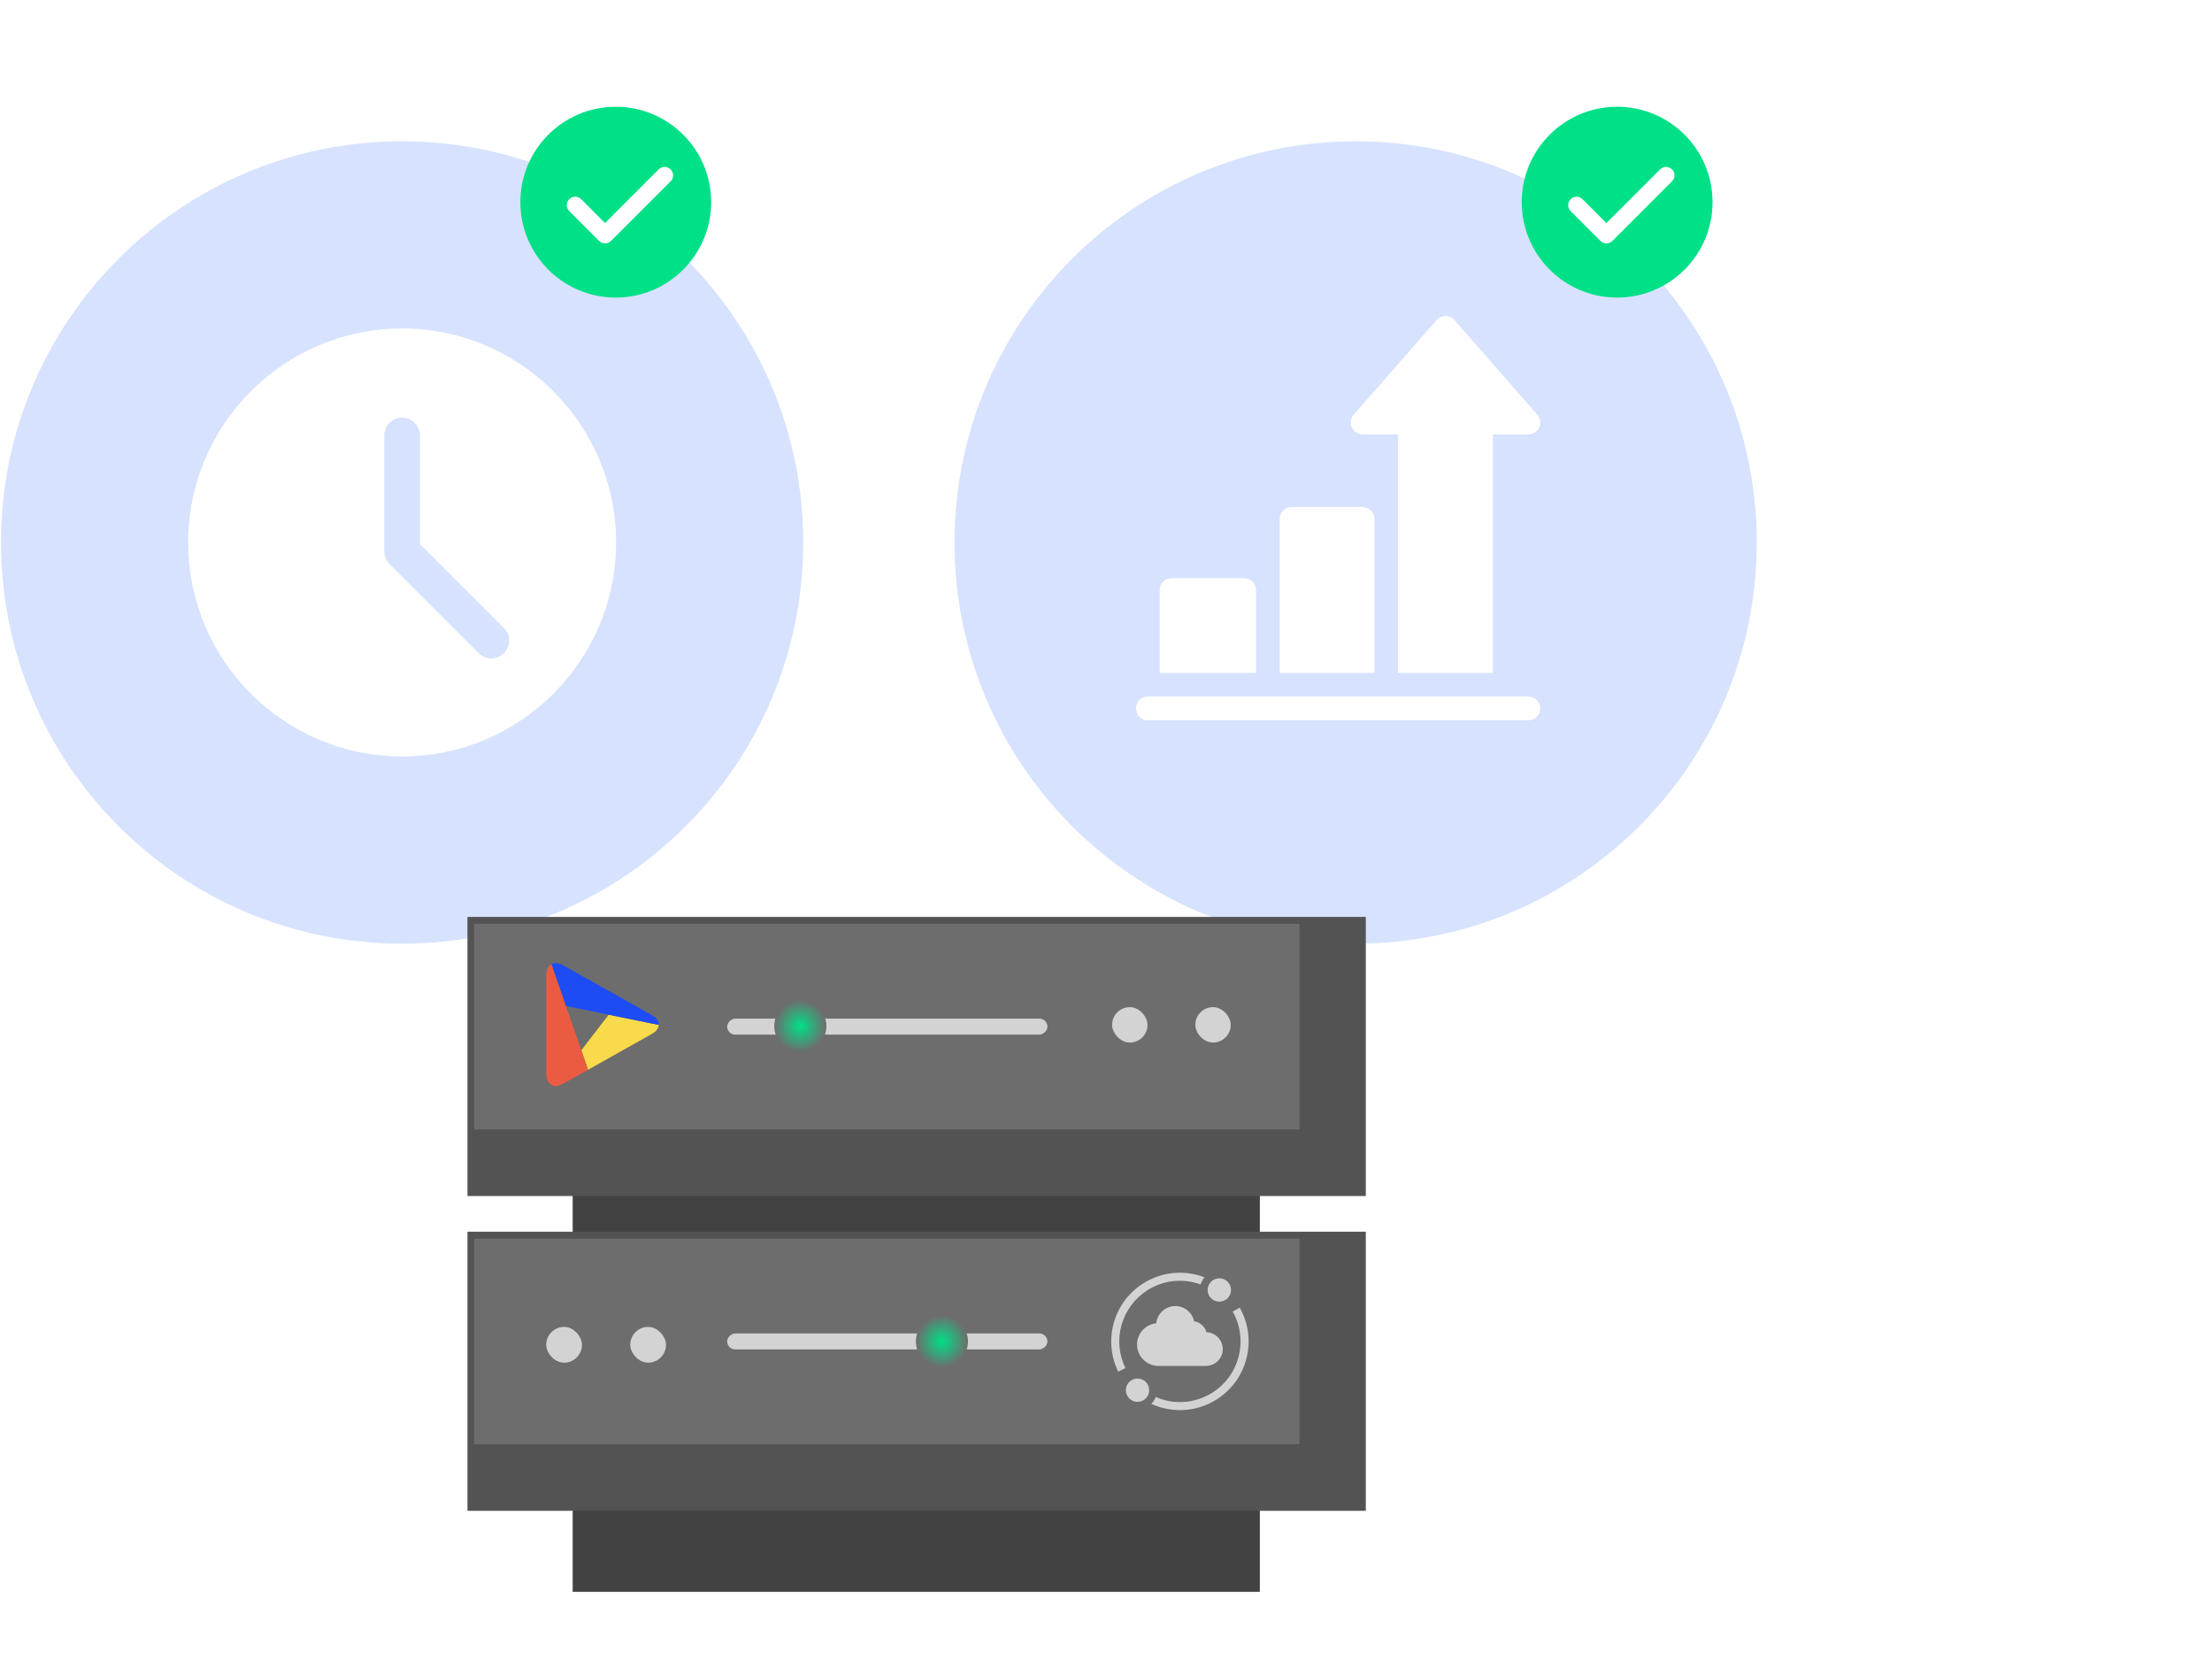
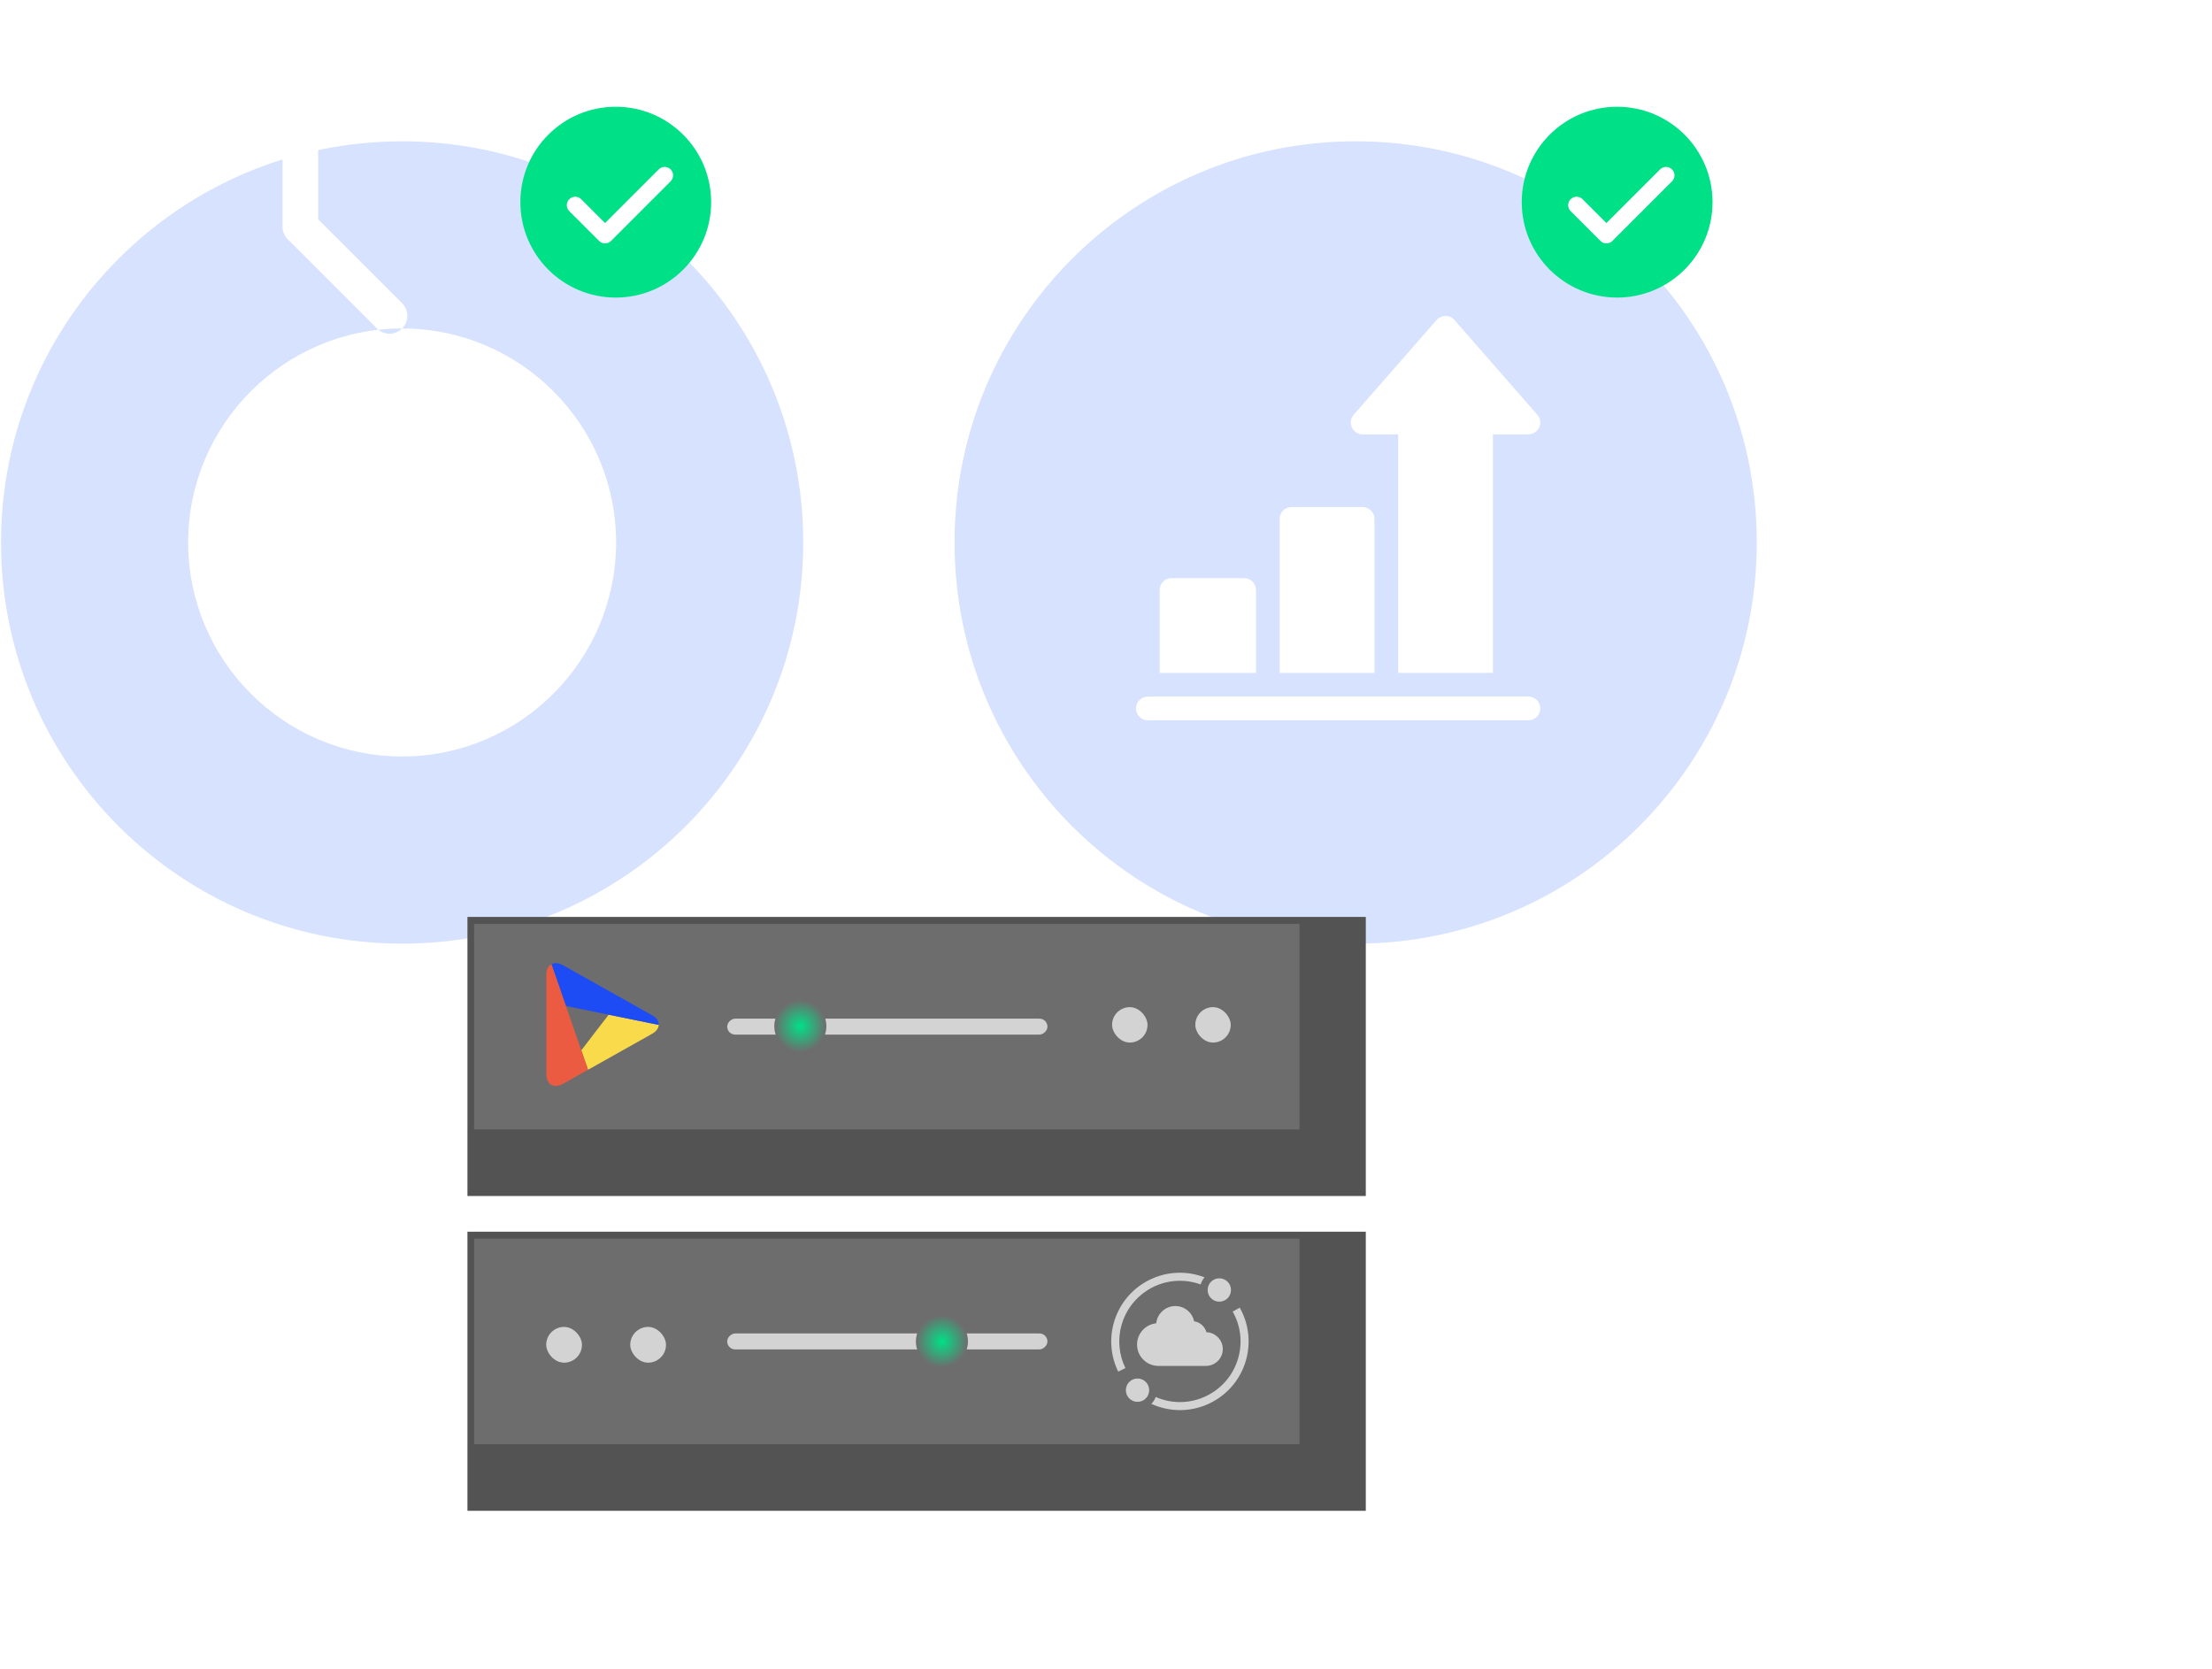
<svg xmlns="http://www.w3.org/2000/svg" xmlns:xlink="http://www.w3.org/1999/xlink" id="Laag_1" viewBox="0 0 1750 1320">
  <defs>
    <style>.cls-1{fill:url(#Naamloos_verloop_2);}.cls-2{fill:#f8da4a;}.cls-3{fill:#00e087;}.cls-4{fill:#eb5b41;}.cls-5,.cls-6,.cls-7{fill:#fff;}.cls-8{fill:#d6e2fe;}.cls-9{fill:#1e4cf4;}.cls-10{fill:#6d6d6d;}.cls-11{fill:url(#Naamloos_verloop_2-2);}.cls-12,.cls-7{opacity:.7;}.cls-13{filter:url(#drop-shadow-7);}.cls-13,.cls-14{fill:#535353;}.cls-14{filter:url(#drop-shadow-6);}.cls-15{fill:#424242;filter:url(#drop-shadow-5);}.cls-6{filter:url(#drop-shadow-4);}</style>
    <filter id="drop-shadow-4" filterUnits="userSpaceOnUse">
      <feOffset dx="23.6" dy="23.6" />
      <feGaussianBlur result="blur" stdDeviation="20.23" />
      <feFlood flood-color="#000" flood-opacity=".1" />
      <feComposite in2="blur" operator="in" />
      <feComposite in="SourceGraphic" />
    </filter>
    <filter id="drop-shadow-5" filterUnits="userSpaceOnUse">
      <feOffset dx="23.6" dy="23.6" />
      <feGaussianBlur result="blur-2" stdDeviation="20.23" />
      <feFlood flood-color="#000" flood-opacity=".1" />
      <feComposite in2="blur-2" operator="in" />
      <feComposite in="SourceGraphic" />
    </filter>
    <filter id="drop-shadow-6" filterUnits="userSpaceOnUse">
      <feOffset dx="23.6" dy="23.6" />
      <feGaussianBlur result="blur-3" stdDeviation="20.23" />
      <feFlood flood-color="#000" flood-opacity=".1" />
      <feComposite in2="blur-3" operator="in" />
      <feComposite in="SourceGraphic" />
    </filter>
    <radialGradient id="Naamloos_verloop_2" cx="633.17" cy="9665.36" fx="633.17" fy="9665.36" r="20.6" gradientTransform="translate(0 10477.07) scale(1 -1)" gradientUnits="userSpaceOnUse">
      <stop offset="0" stop-color="#00e087" />
      <stop offset="1" stop-color="#6d6d6d" />
    </radialGradient>
    <filter id="drop-shadow-7" filterUnits="userSpaceOnUse">
      <feOffset dx="23.6" dy="23.6" />
      <feGaussianBlur result="blur-4" stdDeviation="20.23" />
      <feFlood flood-color="#000" flood-opacity=".1" />
      <feComposite in2="blur-4" operator="in" />
      <feComposite in="SourceGraphic" />
    </filter>
    <radialGradient id="Naamloos_verloop_2-2" cx="745.2" cy="9415.99" fx="745.2" fy="9415.99" r="20.6" xlink:href="#Naamloos_verloop_2" />
  </defs>
  <path class="cls-8" d="m318.13,111.78C142.88,111.78.81,253.85.81,429.1s142.07,317.33,317.33,317.33,317.33-142.07,317.33-317.33S493.39,111.78,318.13,111.78" />
-   <path class="cls-5" d="m318.13,259.82c-93.35,0-169.28,75.94-169.28,169.28s75.94,169.28,169.28,169.28,169.28-75.94,169.28-169.28-75.94-169.28-169.28-169.28Zm80.51,256.84c-2.75,2.75-6.36,4.14-9.97,4.14s-7.22-1.38-9.97-4.14l-70.54-70.53c-2.65-2.64-4.13-6.22-4.13-9.97v-91.7c0-7.8,6.32-14.11,14.11-14.11s14.11,6.31,14.11,14.11v85.86l66.4,66.4c5.51,5.52,5.51,14.43,0,19.95Z" />
+   <path class="cls-5" d="m318.13,259.82c-93.35,0-169.28,75.94-169.28,169.28s75.94,169.28,169.28,169.28,169.28-75.94,169.28-169.28-75.94-169.28-169.28-169.28Zc-2.75,2.75-6.36,4.14-9.97,4.14s-7.22-1.38-9.97-4.14l-70.54-70.53c-2.65-2.64-4.13-6.22-4.13-9.97v-91.7c0-7.8,6.32-14.11,14.11-14.11s14.11,6.31,14.11,14.11v85.86l66.4,66.4c5.51,5.52,5.51,14.43,0,19.95Z" />
  <path class="cls-8" d="m1072.52,111.78c-175.25,0-317.33,142.07-317.33,317.33s142.07,317.33,317.33,317.33,317.33-142.07,317.33-317.33-142.07-317.33-317.33-317.33" />
  <path class="cls-5" d="m1209.22,551.01h-301.12c-5.18,0-9.37,4.19-9.37,9.37s4.19,9.37,9.37,9.37h301.12c5.18,0,9.37-4.19,9.37-9.37s-4.19-9.37-9.37-9.37Z" />
  <path class="cls-5" d="m984.31,457.3h-57.48c-5.18,0-9.37,4.19-9.37,9.37v65.6h76.22v-65.6c0-5.18-4.19-9.37-9.37-9.37Z" />
  <path class="cls-5" d="m1078.02,401.07h-56.23c-5.18,0-9.37,4.19-9.37,9.37v121.82h74.97v-121.82c0-5.18-4.19-9.37-9.37-9.37Z" />
  <path class="cls-5" d="m1215.84,327.6l-65.6-74.97c-3.66-3.66-9.59-3.66-13.25,0l-65.6,74.97c-2.68,2.68-3.49,6.71-2.03,10.21,1.45,3.5,4.87,5.78,8.66,5.78h28.11v188.67h74.97v-188.67h28.11c3.79,0,7.21-2.28,8.66-5.78,1.46-3.5.65-7.53-2.03-10.21Z" />
  <circle class="cls-3" cx="487.15" cy="159.91" r="75.47" />
  <path class="cls-5" d="m530.56,133.99c-2.6-2.61-6.83-2.6-9.43,0l-42.45,42.45-18.87-18.87c-2.61-2.61-6.83-2.61-9.43,0-2.61,2.61-2.61,6.83,0,9.43l23.58,23.58c1.3,1.3,3.01,1.95,4.72,1.95s3.42-.65,4.72-1.95l47.17-47.17c2.61-2.6,2.61-6.83,0-9.43Z" />
  <circle class="cls-3" cx="1279.38" cy="159.91" r="75.47" />
  <path class="cls-5" d="m1322.79,133.99c-2.6-2.61-6.83-2.6-9.43,0l-42.45,42.45-18.87-18.87c-2.61-2.61-6.83-2.61-9.43,0-2.61,2.61-2.61,6.83,0,9.43l23.58,23.58c1.3,1.3,3.01,1.95,4.72,1.95s3.42-.65,4.72-1.95l47.17-47.17c2.61-2.6,2.61-6.83,0-9.43Z" />
  <path class="cls-6" d="m1045.51,849.77" />
-   <rect class="cls-15" x="429.46" y="730.77" width="543.66" height="504.79" />
  <rect class="cls-14" x="346.22" y="701.69" width="710.72" height="220.77" />
  <rect class="cls-10" x="375.08" y="730.77" width="653" height="162.61" />
  <rect class="cls-7" x="695.69" y="685.4" width="12.61" height="253.35" rx="6.31" ry="6.31" transform="translate(1514.07 110.08) rotate(90)" />
  <circle class="cls-1" cx="633.17" cy="811.71" r="20.6" />
  <rect class="cls-13" x="346.22" y="950.7" width="710.72" height="220.77" />
  <rect class="cls-10" x="375.08" y="979.78" width="653" height="162.61" />
  <rect class="cls-7" x="695.69" y="934.41" width="12.61" height="253.35" rx="6.31" ry="6.31" transform="translate(1763.07 359.09) rotate(90)" />
  <rect class="cls-7" x="432.13" y="1049.6" width="28.29" height="28.29" rx="14.15" ry="14.15" />
  <circle class="cls-11" cx="745.2" cy="1061.08" r="20.6" />
  <rect class="cls-7" x="498.61" y="1049.6" width="28.29" height="28.29" rx="14.15" ry="14.15" />
  <g class="cls-12">
    <path class="cls-5" d="m954.05,1080.45h-37.6c-9.32,0-16.89-7.58-16.89-16.89,0-8.73,6.65-15.93,15.16-16.81.81-7.66,7.3-13.65,15.17-13.65,4.01,0,7.8,1.58,10.68,4.44,2.13,2.12,3.55,4.75,4.15,7.61,4.69.7,8.49,4.14,9.73,8.63,7.13.27,12.89,6.1,12.95,13.23.03,3.58-1.35,6.96-3.87,9.5-2.52,2.54-5.89,3.94-9.47,3.94Z" />
    <path class="cls-5" d="m890.37,1082.16c-5.19-10.57-6.28-22.67-3.08-34.06,3.22-11.47,10.56-21.28,20.65-27.63,7.25-4.56,15.59-7.1,24.1-7.34,6.08-.18,12.13.82,17.83,2.88.63-2.1,1.69-4.02,3.09-5.64-6.71-2.57-13.89-3.81-21.1-3.6-9.65.28-19.09,3.15-27.3,8.32-11.44,7.19-19.74,18.3-23.39,31.3-3.62,12.9-2.38,26.6,3.5,38.58l5.72-2.8Z" />
    <path class="cls-5" d="m980.77,1034.35l-5.54,3.14c6.08,10.75,7.78,23.28,4.76,35.28-3.02,12.04-10.48,22.32-21,28.93-7.81,4.91-16.64,7.37-25.48,7.37-6.51,0-13.03-1.34-19.16-4.02-.77,2.05-1.96,3.89-3.47,5.42,7.1,3.25,14.84,4.95,22.68,4.95.1,0,.21,0,.31,0,10.08-.06,19.94-2.94,28.52-8.33,11.91-7.49,20.36-19.13,23.79-32.77,3.41-13.6,1.5-27.8-5.4-39.97h0Z" />
    <circle class="cls-5" cx="899.94" cy="1099.65" r="9.23" />
    <circle class="cls-5" cx="964.65" cy="1020.39" r="9.24" />
  </g>
  <path class="cls-2" d="m459.88,830.84l5.33,15.37,50.49-28.34c3.52-1.97,5.32-4.55,5.46-7.16l-39.62-8.08-21.65,28.19Z" />
  <path class="cls-9" d="m515.69,802.95l-70.22-39.41c-3.58-2.02-6.83-2.19-9.23-.87l11.47,33.1,33.81,6.87,39.64,8.08c.13-2.8-1.68-5.64-5.47-7.77Z" />
  <path class="cls-4" d="m447.72,795.76l-11.47-33.09c-2.5,1.37-4.06,4.37-4.06,8.66v78.18c0,8.39,5.98,11.89,13.29,7.78l19.74-11.08-5.33-15.37-12.16-35.08Z" />
  <rect class="cls-7" x="879.82" y="796.66" width="28.02" height="28.02" rx="14.01" ry="14.01" />
  <rect class="cls-7" x="945.66" y="796.66" width="28.02" height="28.02" rx="14.01" ry="14.01" />
</svg>